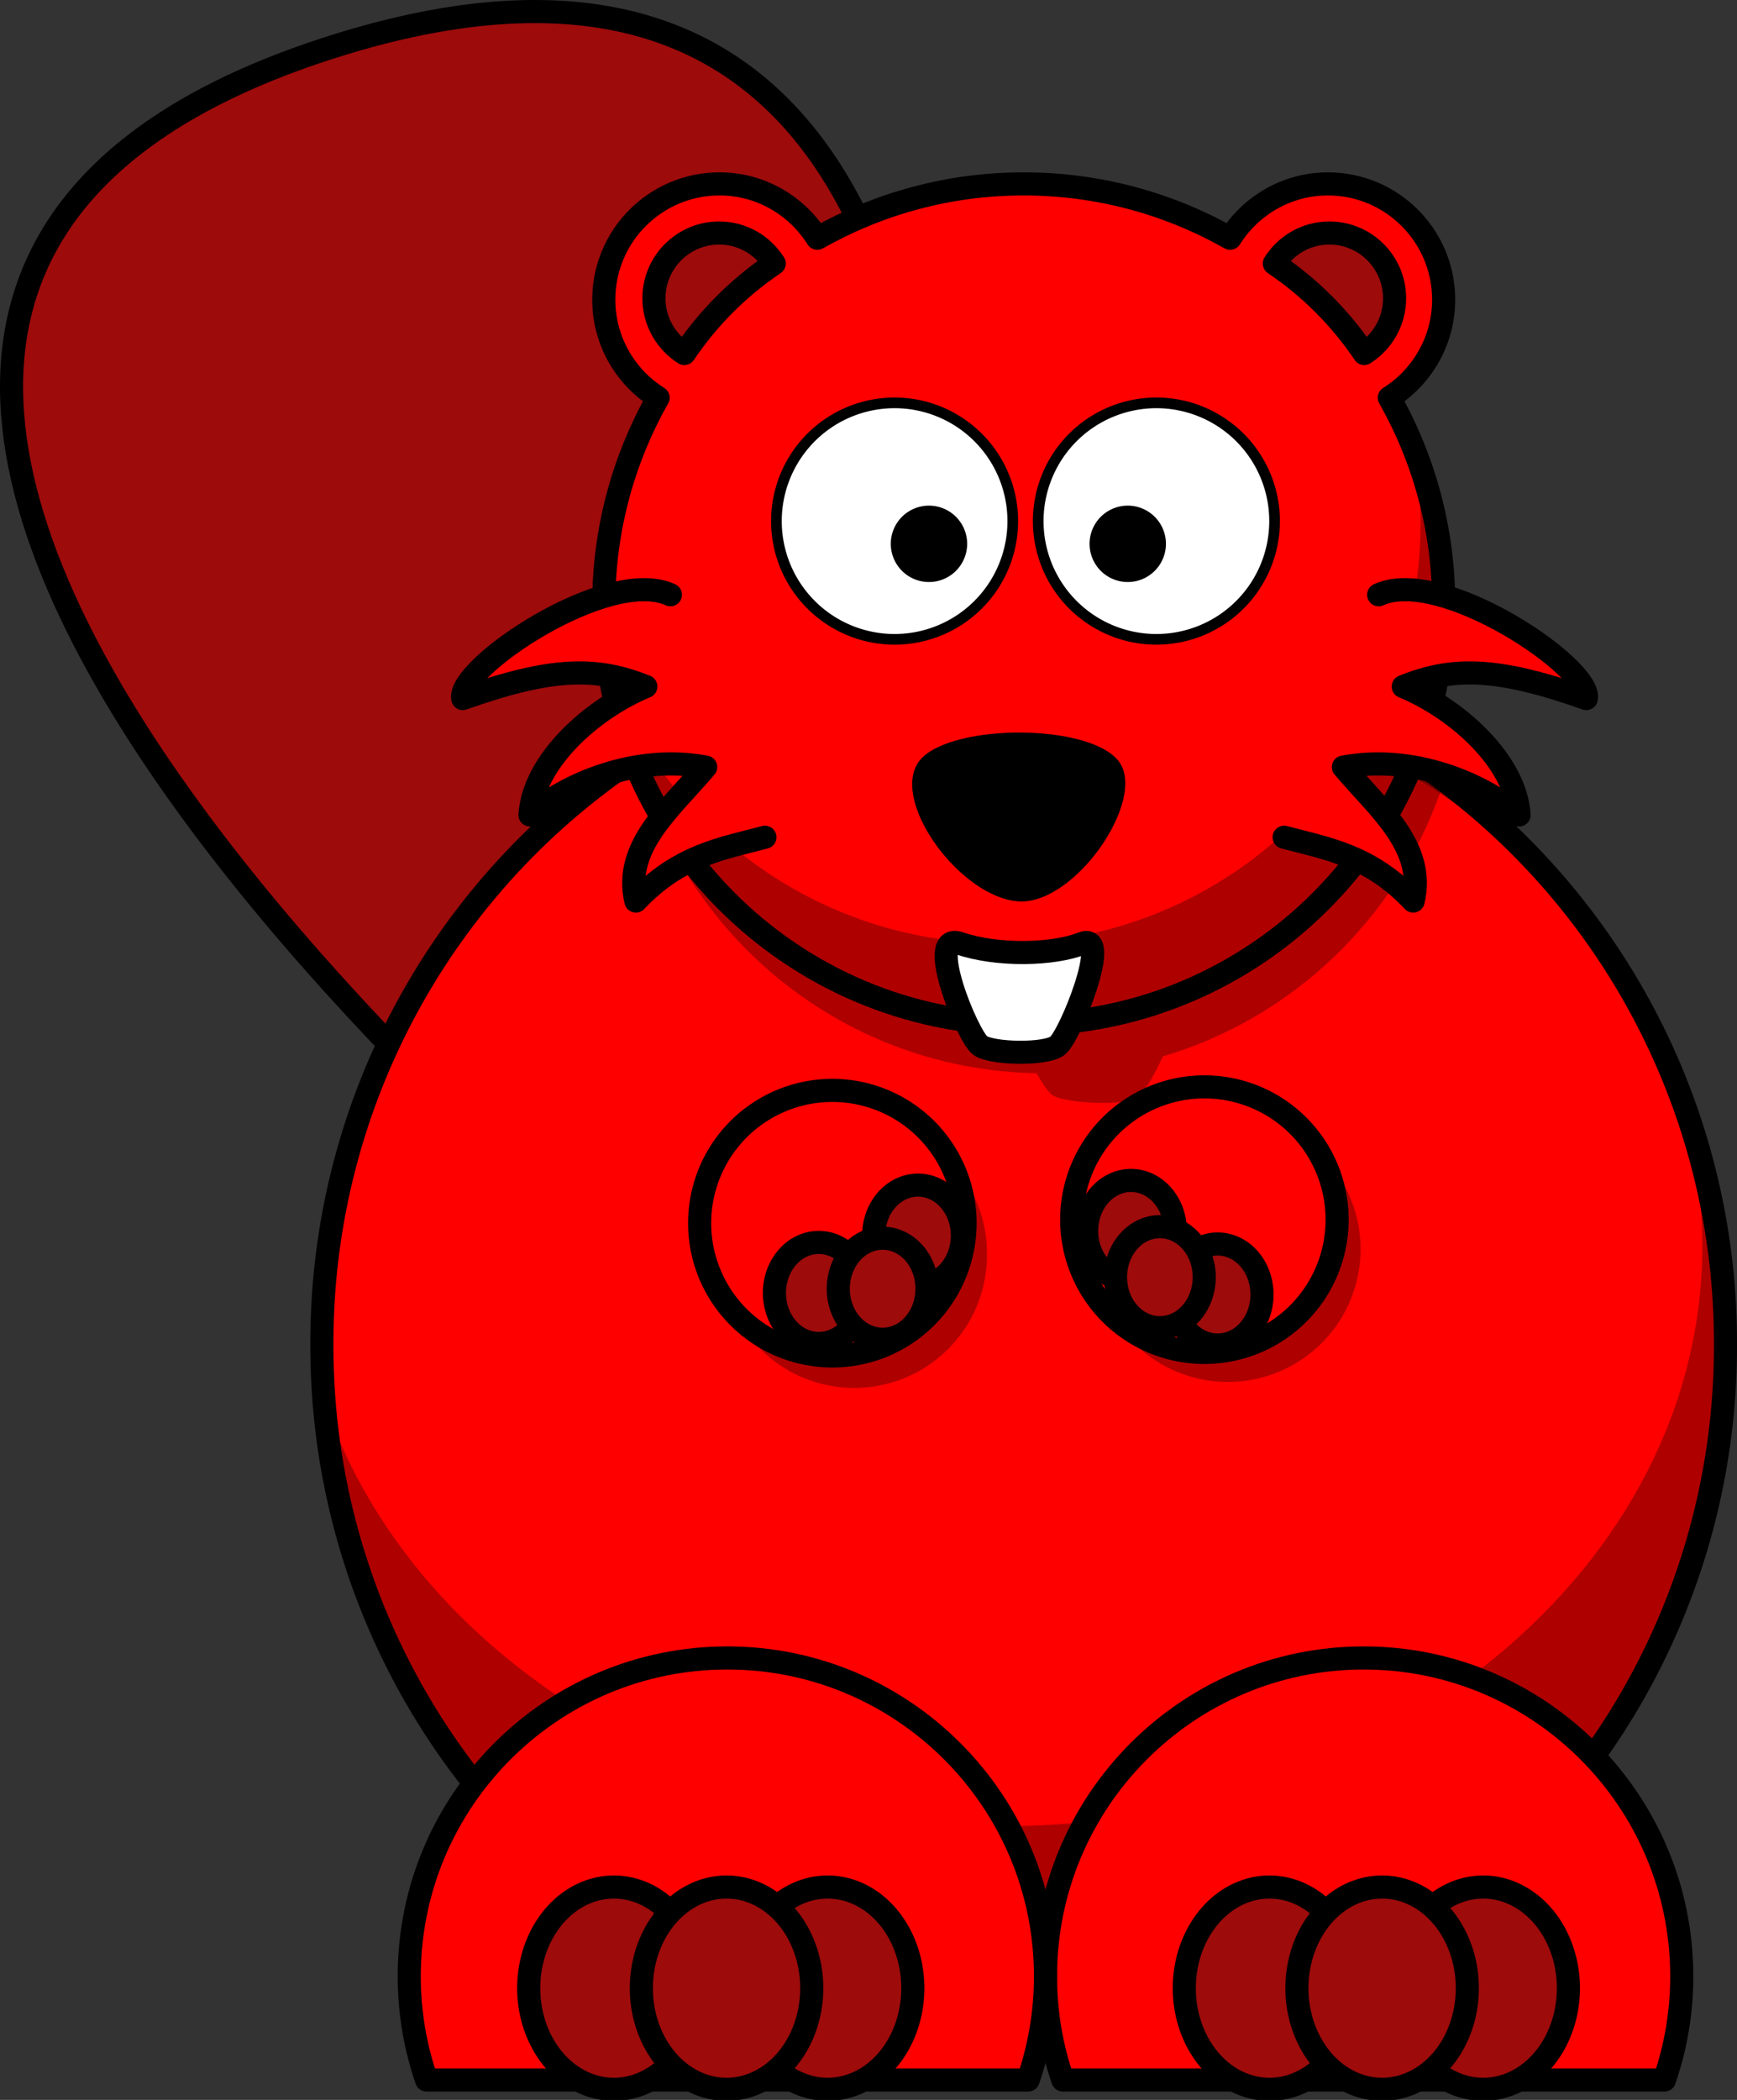
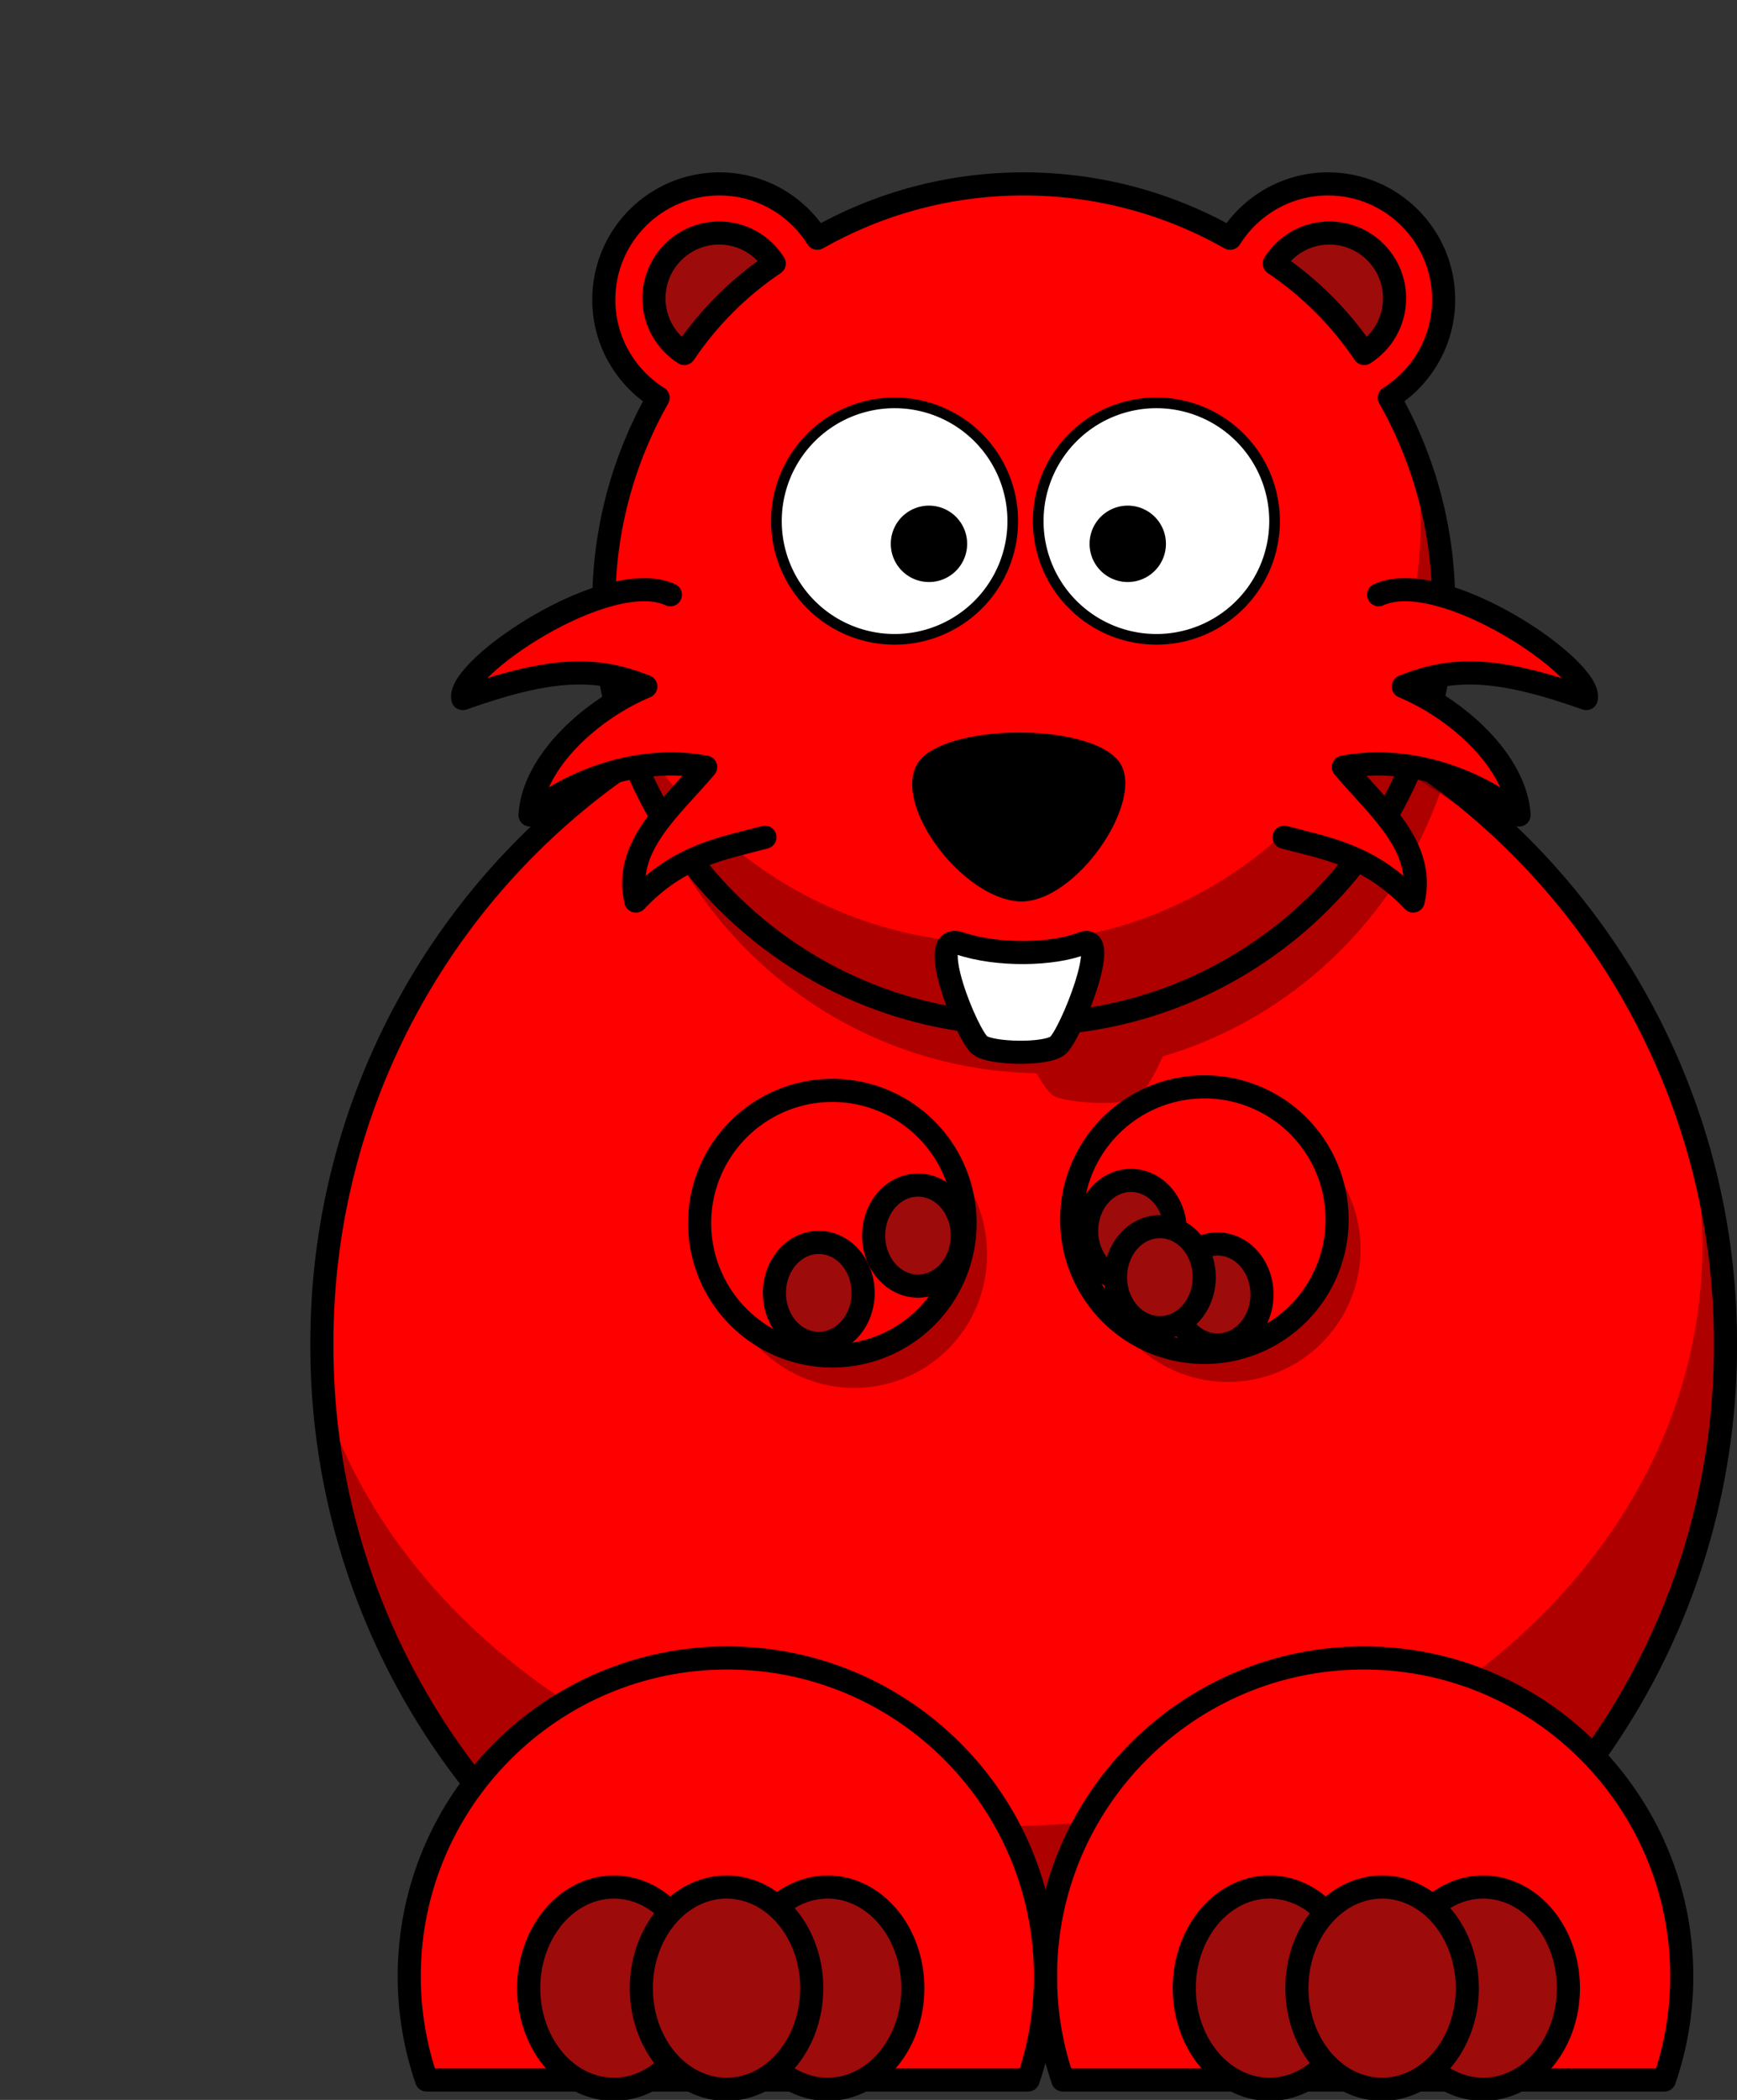
<svg xmlns="http://www.w3.org/2000/svg" width="300.727" height="363.384">
  <rect width="100%" height="100%" fill="#333333" stroke="none" />
  <title>fushia Beaver cartoon</title>
  <g>
    <title>Layer 1</title>
-     <path fill="#9e0b0b" fill-rule="evenodd" stroke="#000000" stroke-width="4" stroke-linejoin="round" stroke-miterlimit="4" id="path3223" d="m116.907,226.619c0,0 -212.636,-169.77 -59.397,-218.496c153.442,-48.79 93.338,210.011 93.338,210.011l-33.941,8.485z" stroke-linecap="round" />
    <path fill="#ff0000" fill-rule="nonzero" stroke="#000000" stroke-width="4" stroke-linecap="round" stroke-linejoin="round" stroke-miterlimit="4" id="path2385" d="m298.727,232.65a121.498,121.498 0 1 1 -242.995,0a121.498,121.498 0 1 1 242.995,0z" />
    <path fill="#000000" fill-opacity="0.314" fill-rule="nonzero" stroke-width="4" stroke-linecap="round" stroke-linejoin="round" stroke-miterlimit="4" id="path3302" d="m177.219,113.156c-24.505,0 -47.314,7.255 -66.406,19.75c8.539,30.087 35.95,52.243 68.625,52.812c1.08,1.852 2.11,3.321 2.75,3.781c2.014,1.448 12.86,2.005 14.875,0.344c0.988,-0.814 2.787,-3.717 4.25,-7.031c22.476,-6.638 40.432,-23.883 48.094,-45.906c-20.186,-14.939 -45.165,-23.75 -72.188,-23.75z" />
    <path fill="#000000" fill-opacity="0.314" fill-rule="nonzero" stroke-width="8.548" stroke-linecap="round" stroke-linejoin="round" stroke-miterlimit="4" id="path3242" d="m170.876,217.047a22.978,22.978 0 1 1 -45.955,0a22.978,22.978 0 1 1 45.955,-0z" />
    <path fill="#000000" fill-opacity="0.314" fill-rule="nonzero" stroke-width="4" stroke-linecap="round" stroke-linejoin="round" stroke-miterlimit="4" id="path3276" d="m177.225,113.154c-12.925,0 -25.375,2.037 -37.062,5.781c10.514,-2.455 21.602,-3.781 33.062,-3.781c31.438,0 60.108,9.878 81.688,26.094c-21.064,-17.541 -48.154,-28.094 -77.688,-28.094zm115.062,82.375c1.594,6.488 2.438,13.187 2.438,20.062c0,55.444 -54.433,100.438 -121.5,100.438c-56.084,0 -103.311,-31.459 -117.281,-74.188c3.724,63.725 56.628,114.312 121.281,114.312c67.067,0 121.5,-54.433 121.5,-121.5c0,-13.683 -2.261,-26.849 -6.438,-39.125z" />
    <path fill="#ff0000" fill-rule="nonzero" stroke="#000000" stroke-width="4" stroke-linecap="round" stroke-linejoin="round" stroke-miterlimit="4" id="path2479" d="m124.564,31.824c-11.055,0 -20.031,8.976 -20.031,20.031c0,7.155 3.758,13.426 9.406,16.969c-5.971,10.554 -9.406,22.735 -9.406,35.719c0,40.134 32.553,72.719 72.688,72.719c40.134,0 72.719,-32.584 72.719,-72.719c0,-12.984 -3.435,-25.165 -9.406,-35.719c5.636,-3.545 9.406,-9.824 9.406,-16.969c0,-11.055 -8.976,-20.031 -20.031,-20.031c-7.145,0 -13.392,3.771 -16.938,9.406c-10.56,-5.979 -22.757,-9.406 -35.75,-9.406c-12.99,0 -25.161,3.43 -35.719,9.406c-3.545,-5.636 -9.792,-9.406 -16.938,-9.406z" />
    <path fill="#ff0000" fill-rule="nonzero" stroke="#000000" stroke-width="4" stroke-linecap="round" stroke-linejoin="round" stroke-miterlimit="4" id="path3163" d="m236.1,286.904c-30.406,0 -55.094,24.688 -55.094,55.094c0,6.287 1.058,12.308 3,17.938l104.156,0c1.942,-5.629 3,-11.651 3,-17.938c0,-30.406 -24.657,-55.094 -55.062,-55.094z" />
    <path fill="#ff0000" fill-rule="nonzero" stroke="#000000" stroke-width="4" stroke-linecap="round" stroke-linejoin="round" stroke-miterlimit="4" id="path3165" d="m125.913,286.904c-30.406,0 -55.062,24.688 -55.062,55.094c0,6.287 1.058,12.308 3,17.938l104.156,0c1.942,-5.629 3,-11.651 3,-17.938c0,-30.406 -24.688,-55.094 -55.094,-55.094z" />
    <path fill="#ffffff" fill-rule="nonzero" stroke="#000000" stroke-width="1.846" stroke-linecap="round" stroke-linejoin="round" stroke-miterlimit="4" id="path3177" d="m175.341,90.175a20.459,20.459 0 1 1 -40.919,0a20.459,20.459 0 1 1 40.919,0z" />
    <path fill="#ffffff" fill-rule="nonzero" stroke="#000000" stroke-width="1.846" stroke-linecap="round" stroke-linejoin="round" stroke-miterlimit="4" id="path3179" d="m220.667,90.175a20.459,20.459 0 1 1 -40.919,0a20.459,20.459 0 1 1 40.919,0z" />
    <path fill="#000000" fill-rule="nonzero" stroke-width="4" stroke-linecap="round" stroke-linejoin="round" stroke-miterlimit="4" id="path3183" d="m201.858,94.108a6.61,6.61 0 1 1 -13.22,0a6.61,6.61 0 1 1 13.22,0z" />
    <path fill="#000000" fill-rule="evenodd" stroke-width="1px" id="path3192" d="m158.806,132.197c4.141,-6.99 29.553,-7.326 34.868,-0.477c5.047,6.504 -7.58,25.014 -17.434,24.256c-9.825,-0.756 -21.658,-16.65 -17.434,-23.779z" />
    <path fill="#9e0b0b" fill-rule="nonzero" stroke="#000000" stroke-width="4" stroke-linecap="round" stroke-linejoin="round" stroke-miterlimit="4" id="path3220" d="m121.038,344.048a14.75,17.5 0 1 1 -29.5,0a14.75,17.5 0 1 1 29.5,0z" />
    <path fill="#9e0b0b" fill-rule="nonzero" stroke="#000000" stroke-width="4" stroke-linecap="round" stroke-linejoin="round" stroke-miterlimit="4" id="path3224" d="m158.038,344.048a14.75,17.5 0 1 1 -29.5,0a14.75,17.5 0 1 1 29.5,0z" />
    <path fill="#9e0b0b" fill-rule="nonzero" stroke="#000000" stroke-width="4" stroke-linecap="round" stroke-linejoin="round" stroke-miterlimit="4" id="path3222" d="m140.538,344.048a14.75,17.5 0 1 1 -29.5,0a14.75,17.5 0 1 1 29.5,0z" />
    <path fill="#9e0b0b" fill-rule="nonzero" stroke="#000000" stroke-width="4" stroke-linecap="round" stroke-linejoin="round" stroke-miterlimit="4" id="path3226" d="m234.538,344.048a14.75,17.5 0 1 1 -29.5,0a14.75,17.5 0 1 1 29.5,0z" />
    <path fill="#9e0b0b" fill-rule="nonzero" stroke="#000000" stroke-width="4" stroke-linecap="round" stroke-linejoin="round" stroke-miterlimit="4" id="path3228" d="m271.538,344.048a14.75,17.5 0 1 1 -29.5,0a14.75,17.5 0 1 1 29.5,0z" />
    <path fill="#9e0b0b" fill-rule="nonzero" stroke="#000000" stroke-width="4" stroke-linecap="round" stroke-linejoin="round" stroke-miterlimit="4" id="path3230" d="m254.038,344.048a14.75,17.5 0 1 1 -29.5,0a14.75,17.5 0 1 1 29.5,0z" />
    <path fill="#000000" fill-opacity="0.314" fill-rule="nonzero" stroke-width="8.548" stroke-linecap="round" stroke-linejoin="round" stroke-miterlimit="4" id="path3244" d="m234.773,222.113a22.195,22.195 0 1 1 -44.389,-11.894a22.195,22.195 0 1 1 44.389,11.894z" />
    <path fill="#ff0000" fill-rule="nonzero" stroke="#000000" stroke-width="4" stroke-linecap="round" stroke-linejoin="round" stroke-miterlimit="4" id="path3159" d="m164.005,200.179a19.899,19.899 0 1 1 -39.798,22.978a19.899,19.899 0 1 1 39.798,-22.978z" />
    <path fill="#ff0000" fill-rule="nonzero" stroke="#000000" stroke-width="4" stroke-linecap="round" stroke-linejoin="round" stroke-miterlimit="4" id="path3161" d="m224.768,227.305a16.248,16.248 0 1 1 -32.495,-32.495a16.248,16.248 0 1 1 32.495,32.495z" />
    <path fill="#9e0b0b" fill-rule="nonzero" stroke="#000000" stroke-width="4" stroke-linecap="round" stroke-linejoin="round" stroke-miterlimit="4" id="path3264" d="m148.606,219.784a6.848,7.794 0 1 1 -13.697,7.908a6.848,7.794 0 1 1 13.697,-7.908z" />
    <path fill="#9e0b0b" fill-rule="nonzero" stroke="#000000" stroke-width="4" stroke-linecap="round" stroke-linejoin="round" stroke-miterlimit="4" id="path3266" d="m165.785,209.865a6.848,7.794 0 1 1 -13.697,7.908a6.848,7.794 0 1 1 13.697,-7.908z" />
-     <path fill="#9e0b0b" fill-rule="nonzero" stroke="#000000" stroke-width="4" stroke-linecap="round" stroke-linejoin="round" stroke-miterlimit="4" id="path3268" d="m159.66,219.057a6.848,7.794 0 1 1 -13.697,7.908a6.848,7.794 0 1 1 13.697,-7.908z" />
    <path fill="#502d16" fill-rule="nonzero" stroke="#000000" stroke-width="7.618" stroke-linecap="round" stroke-linejoin="round" stroke-miterlimit="4" id="path3270" d="m205.159,220.685" />
    <path fill="#502d16" fill-rule="nonzero" stroke="#000000" stroke-width="7.618" stroke-linecap="round" stroke-linejoin="round" stroke-miterlimit="4" id="path3272" d="m187.98,210.766" />
    <path fill="#502d16" fill-rule="nonzero" stroke="#000000" stroke-width="7.618" stroke-linecap="round" stroke-linejoin="round" stroke-miterlimit="4" id="path3274" d="m194.105,219.957" />
    <path fill="#9e0b0b" fill-rule="nonzero" stroke="#000000" stroke-width="4" stroke-linecap="round" stroke-linejoin="round" stroke-miterlimit="4" id="path2483" d="m230.149,40.322c-4.018,0 -7.526,2.116 -9.527,5.279c6.143,4.138 11.433,9.422 15.568,15.568c3.153,-2.004 5.255,-5.542 5.255,-9.552c0,-6.233 -5.062,-11.296 -11.295,-11.296z" />
    <path fill="#000000" fill-rule="nonzero" stroke-width="4" stroke-linecap="round" stroke-linejoin="round" stroke-miterlimit="4" id="path2515" d="m167.443,94.108a6.61,6.61 0 1 1 -13.22,0a6.61,6.61 0 1 1 13.22,0z" />
    <path fill="#9e0b0b" fill-rule="nonzero" stroke="#000000" stroke-width="4" stroke-linecap="round" stroke-linejoin="round" stroke-miterlimit="4" id="path2523" d="m124.514,40.322c4.018,0 7.526,2.116 9.527,5.279c-6.143,4.138 -11.433,9.422 -15.568,15.568c-3.153,-2.004 -5.255,-5.542 -5.255,-9.552c0,-6.233 5.062,-11.296 11.295,-11.296z" />
    <path fill="#000000" fill-opacity="0.314" fill-rule="nonzero" stroke-width="4" stroke-linecap="round" stroke-linejoin="round" stroke-miterlimit="4" id="path2525" d="m244.814,77.761c0.742,4.151 1.125,8.417 1.125,12.781c0,40.134 -32.584,72.719 -72.719,72.719c-30.638,0 -56.839,-19.003 -67.531,-45.844c6.082,34 35.792,59.844 71.531,59.844c40.134,0 72.719,-32.584 72.719,-72.719c0,-9.463 -1.824,-18.491 -5.125,-26.781z" />
    <path fill="#ff0000" fill-rule="evenodd" stroke="#000000" stroke-width="4" stroke-linecap="round" stroke-linejoin="round" stroke-miterlimit="4" id="path2413" d="m238.688,102.921c10.865,-4.995 37.021,12.72 35.947,17.963c-15.52,-5.503 -23.204,-5.509 -31.69,-2.077c9.296,3.86 19.463,12.901 20.053,22.222c-6.453,-5.43 -18.309,-10.543 -30.418,-8.289c6.076,7.179 14.309,13.78 12.086,23.182c-7.519,-7.968 -14.924,-9.058 -22.343,-11.04" />
    <path fill="#ff0000" fill-rule="evenodd" stroke="#000000" stroke-width="4" stroke-linecap="round" stroke-linejoin="round" stroke-miterlimit="4" id="path3197" d="m116.067,102.921c-10.865,-4.995 -37.021,12.72 -35.947,17.963c15.52,-5.503 23.204,-5.509 31.69,-2.077c-9.296,3.86 -19.463,12.901 -20.053,22.222c6.453,-5.43 18.31,-10.543 30.418,-8.289c-6.076,7.179 -14.309,13.78 -12.086,23.182c7.519,-7.968 14.924,-9.058 22.343,-11.04" />
    <path fill="#ffffff" fill-rule="evenodd" stroke="#000000" stroke-width="4" stroke-linejoin="round" stroke-miterlimit="4" id="path3225" d="m166.162,163.251c6.529,2.227 16.226,1.99 21.213,0c5.118,-2.042 -2.044,15.865 -4.243,17.678c-2.015,1.661 -11.421,1.448 -13.435,0c-2.168,-1.559 -9.643,-19.761 -3.536,-17.678z" />
    <path id="svg_3" fill="#9e0b0b" fill-rule="nonzero" stroke="#000000" stroke-width="4" stroke-linecap="round" stroke-linejoin="round" stroke-miterlimit="4" d="m202.66,209.057a6.848,7.794 0 1 1 -13.697,7.908a6.848,7.794 0 1 1 13.697,-7.908z" />
    <path id="svg_2" fill="#9e0b0b" fill-rule="nonzero" stroke="#000000" stroke-width="4" stroke-linecap="round" stroke-linejoin="round" stroke-miterlimit="4" d="m217.66,220.057a6.848,7.794 0 1 1 -13.697,7.908a6.848,7.794 0 1 1 13.697,-7.908z" />
    <path id="svg_1" fill="#9e0b0b" fill-rule="nonzero" stroke="#000000" stroke-width="4" stroke-linecap="round" stroke-linejoin="round" stroke-miterlimit="4" d="m207.66,217.057a6.848,7.794 0 1 1 -13.697,7.908a6.848,7.794 0 1 1 13.697,-7.908z" />
  </g>
</svg>